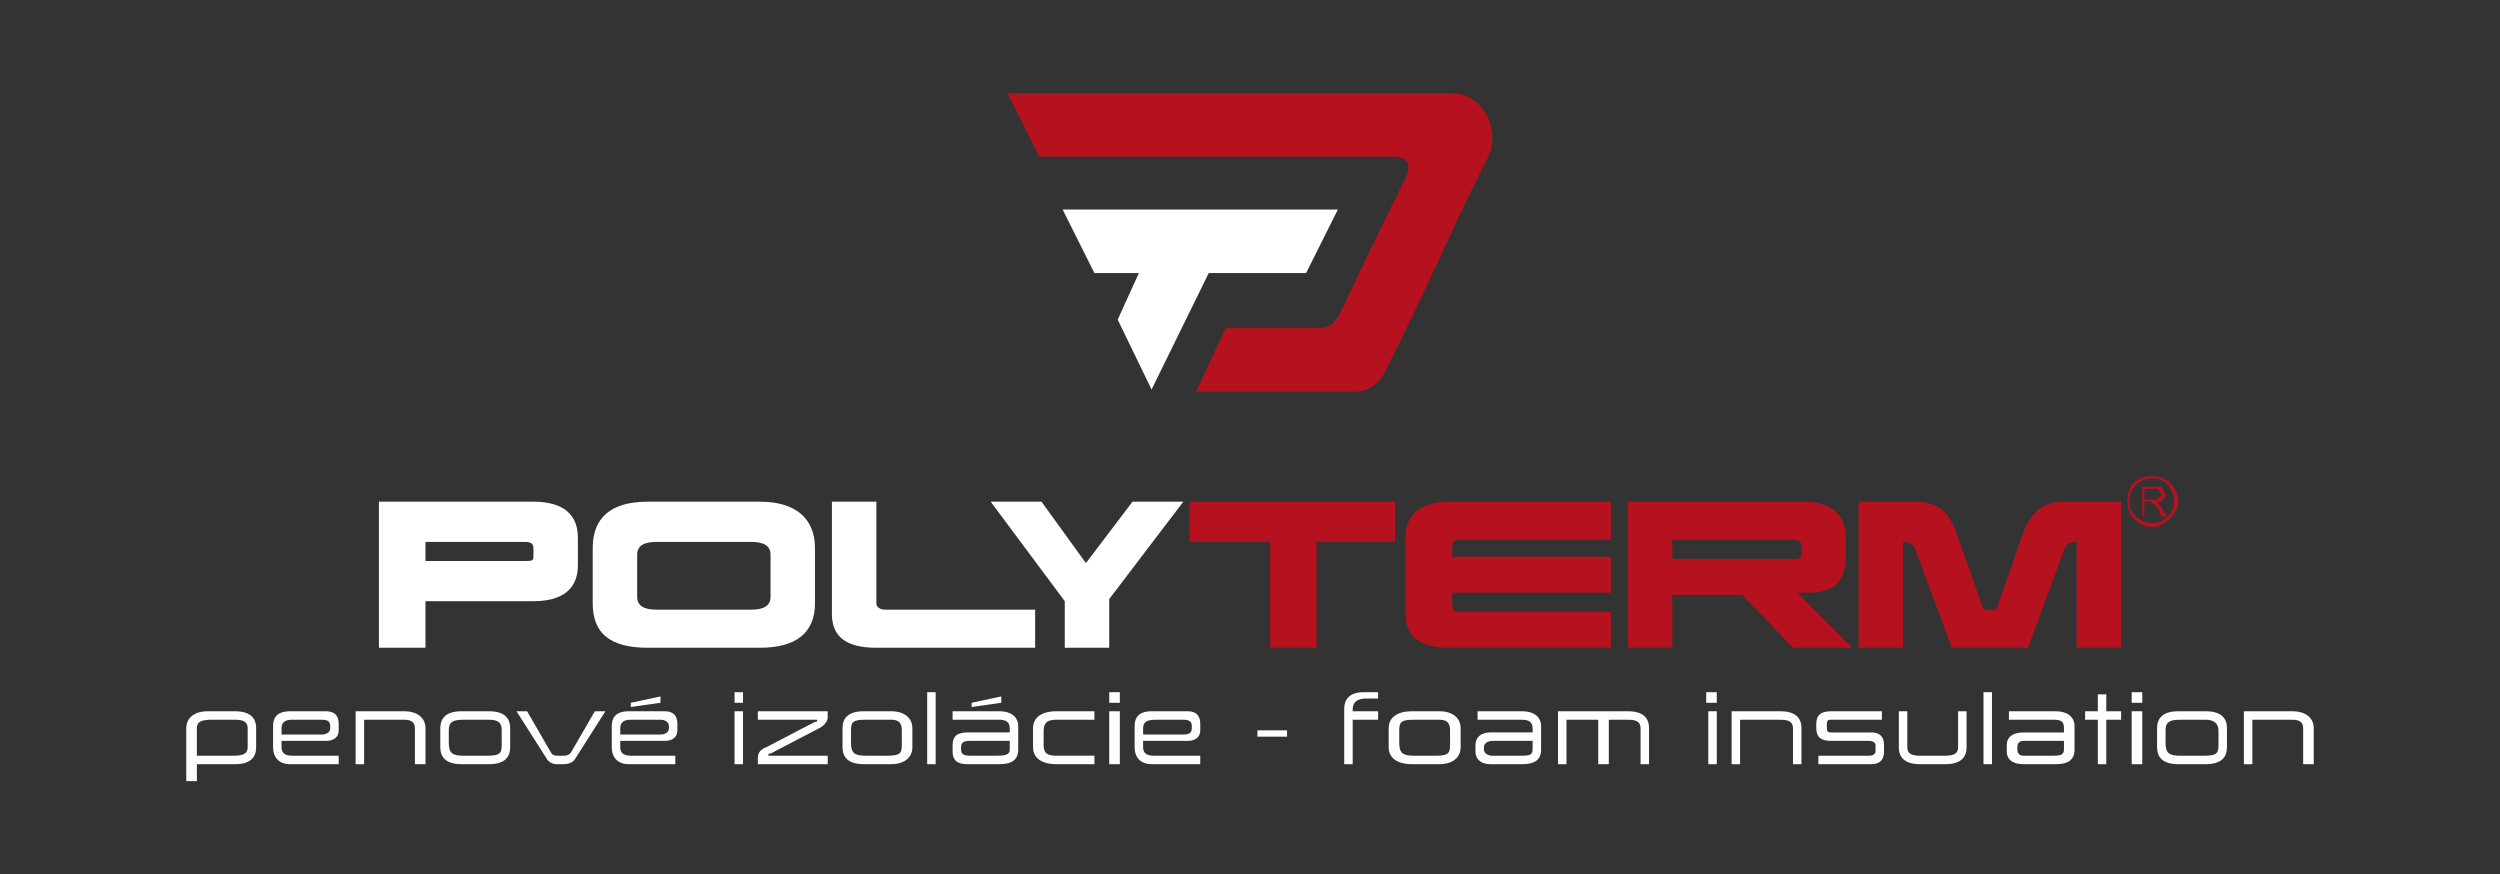
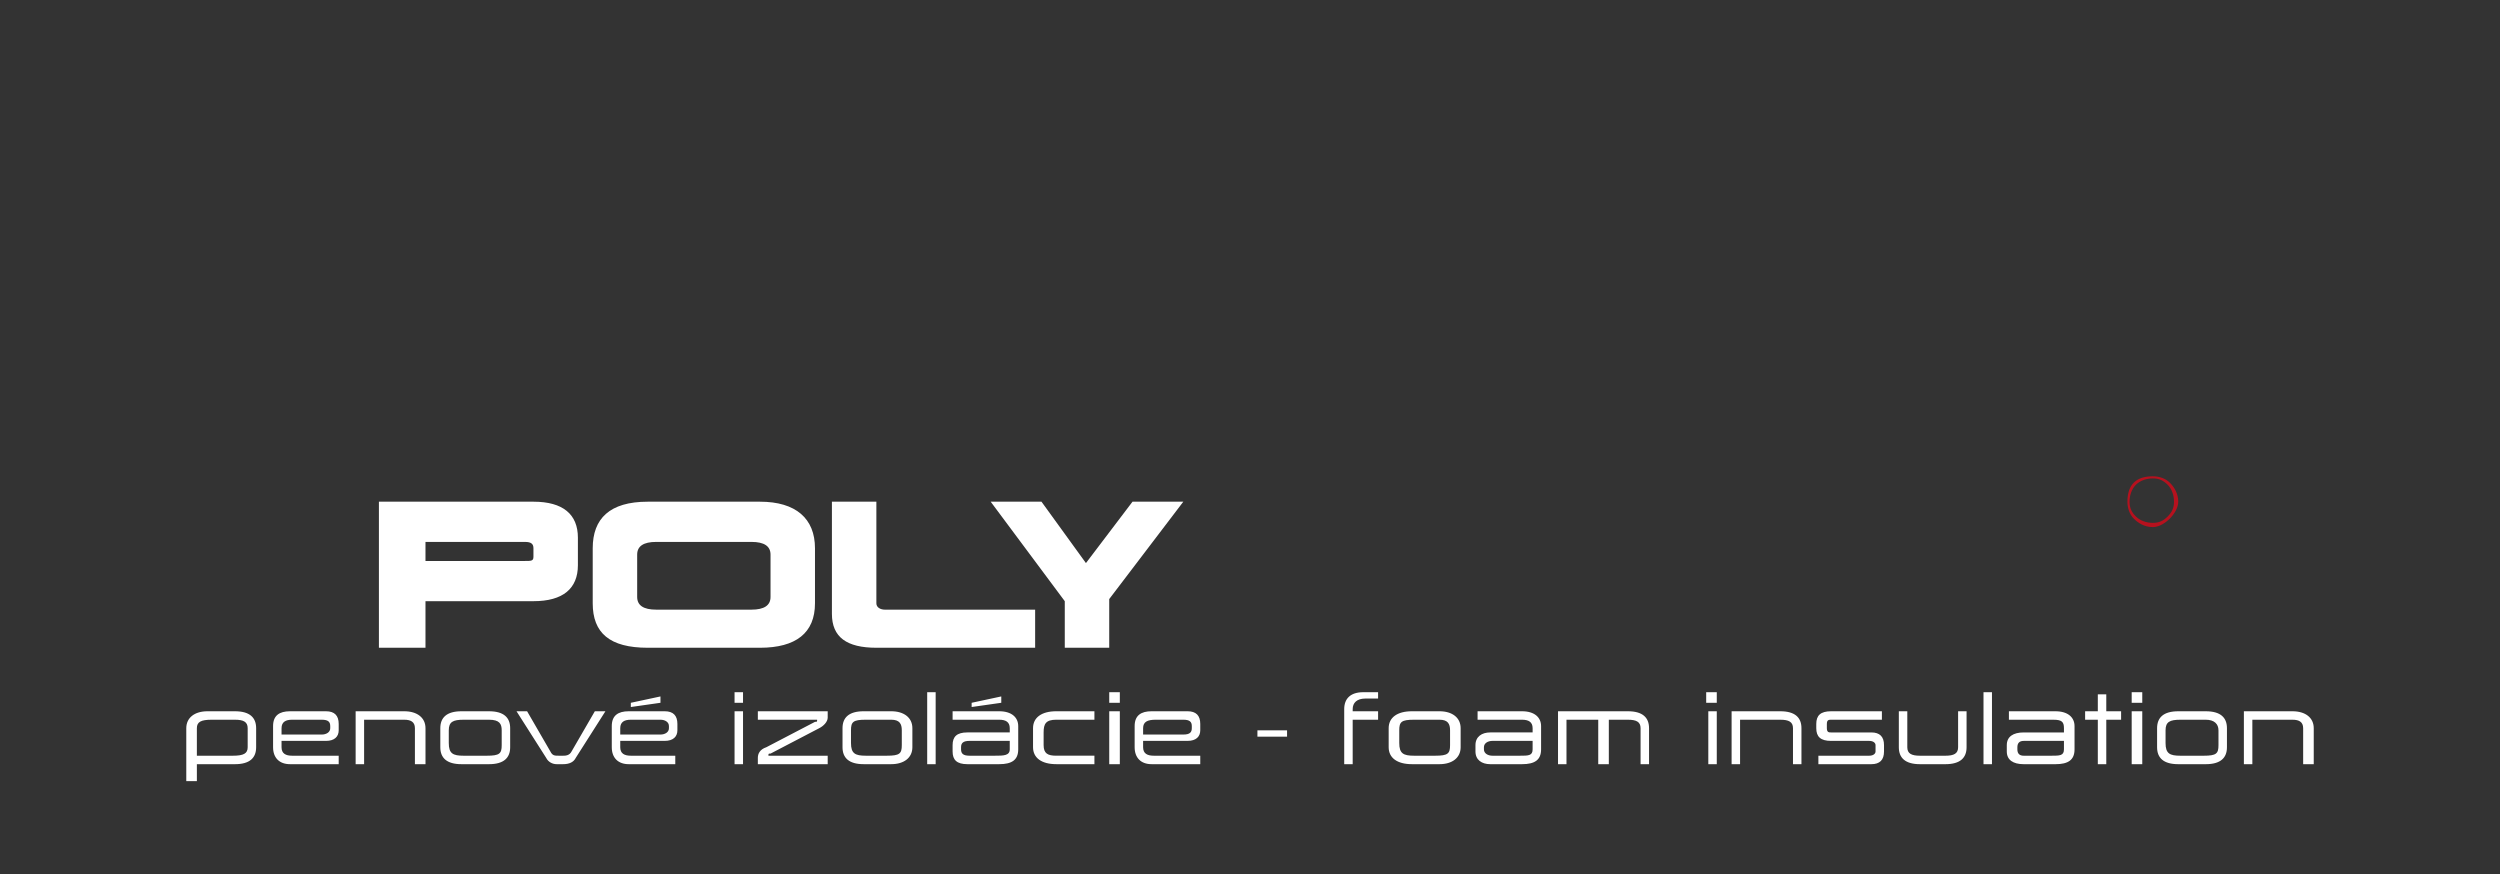
<svg xmlns="http://www.w3.org/2000/svg" xml:space="preserve" width="1181px" height="413px" version="1.1" style="shape-rendering:geometricPrecision; text-rendering:geometricPrecision; image-rendering:optimizeQuality; fill-rule:evenodd; clip-rule:evenodd" viewBox="0 0 1181 413">
  <rect x="0" y="0" width="1181" height="413" fill="#333333" stroke="none" />
  <defs>
    <style type="text/css">
   
    .fil0 {fill:none}
    .fil3 {fill:#B6111E}
    .fil4 {fill:white}
    .fil2 {fill:#B6111E;fill-rule:nonzero}
    .fil1 {fill:white;fill-rule:nonzero}
   
  </style>
  </defs>
  <g id="Layer_x0020_1">
    <rect class="fil0" width="1181" height="413" />
    <g id="_1942675122880">
      <g>
        <path class="fil1" d="M273 254c0,-11 -7,-17 -21,-17l-73 0 0 69 22 0 0 -22 51 0c14,0 21,-6 21,-17l0 -13zm-25 2c3,0 4,1 4,3l0 4c0,2 -1,2 -4,2l-47 0 0 -9 47 0zm137 3c0,-14 -9,-22 -26,-22l-53 0c-18,0 -26,8 -26,22l0 26c0,14 8,21 26,21l53 0c17,0 26,-7 26,-21l0 -26zm-30 -3c6,0 9,2 9,6l0 20c0,4 -3,6 -9,6l-45 0c-6,0 -9,-2 -9,-6l0 -20c0,-4 3,-6 9,-6l45 0zm134 32l-71 0c-2,0 -4,-1 -4,-3l0 -48 -21 0 0 53c0,11 7,16 21,16l75 0 0 -18zm70 -51l-24 0 -22 29 -21 -29 -24 0 35 47 0 22 21 0 0 -23 35 -46z" />
-         <path class="fil2" d="M659 237l-97 0 0 19 38 0 0 50 22 0 0 -50 37 0 0 -19zm102 0l-76 0c-14,0 -21,6 -21,17l0 36c0,11 7,16 21,16l76 0 0 -17 -72 0c-2,0 -3,-1 -3,-4l0 -5 75 0 0 -17 -75 0 0 -4c0,-3 1,-4 3,-4l72 0 0 -18zm111 17c0,-11 -7,-17 -20,-17l-83 0 0 69 21 0 0 -25 33 0 24 25 28 0 -26 -26 5 0c12,0 18,-5 18,-17l0 -9zm-25 1c3,0 4,1 4,3l0 4c0,1 -1,2 -3,2l-58 0 0 -9 57 0zm155 -18l-27 0c-9,0 -15,4 -19,14l-13 37 -6 0 -13 -37c-4,-10 -9,-14 -20,-14l-26 0 0 69 21 0 0 -50 1 0c2,0 4,1 5,4l17 46 36 0 17 -46c1,-3 3,-4 5,-4l1 0 0 50 21 0 0 -69z" />
      </g>
      <g>
-         <path class="fil3" d="M491 74c25,0 55,0 80,0 12,0 23,0 35,0 18,0 34,0 52,0 7,0 9,4 6,10 -11,22 -20,41 -31,64 -4,7 -6,7 -13,7l-41 0 -14 30c16,0 29,0 44,0 9,0 23,0 31,0 6,0 10,-3 13,-7 19,-37 31,-66 49,-102 8,-13 -1,-32 -16,-32 -29,0 -34,0 -63,0 -12,0 -23,0 -35,0l-112 0 15 30z" />
-         <path class="fil4" d="M557 99l-55 0 15 30 21 0 -10 22 16 33 27 -55 46 0 15 -30 -41 0 -34 0z" />
-       </g>
+         </g>
      <path class="fil1" d="M121 344c0,-5 -3,-8 -10,-8l-13 0c-6,0 -10,3 -10,8l0 25 5 0 0 -8 18 0c7,0 10,-3 10,-8l0 -9zm-10 -4c4,0 6,1 6,4l0 9c0,3 -2,4 -7,4l-17 0 0 -13c0,-3 2,-4 7,-4l11 0zm49 2c0,-4 -2,-6 -6,-6l-17 0c-5,0 -8,2 -8,7l0 10c0,5 3,8 8,8l23 0 0 -4 -22 0c-3,0 -5,-1 -5,-4l0 -3 21 0c4,0 6,-2 6,-5l0 -3zm-8 -2c3,0 4,1 4,3l0 1c0,2 -2,3 -4,3l-19 0 0 -3c0,-3 2,-4 5,-4l14 0zm49 4c0,-5 -4,-8 -10,-8l-23 0 0 25 4 0 0 -21 19 0c3,0 5,1 5,4l0 17 5 0 0 -17zm40 0c0,-5 -3,-8 -10,-8l-13 0c-7,0 -10,3 -10,8l0 9c0,5 3,8 10,8l13 0c7,0 10,-3 10,-8l0 -9zm-10 -4c5,0 6,2 6,5l0 7c0,4 -1,5 -7,5l-11 0c-5,0 -7,-1 -7,-6l0 -6c0,-4 2,-5 7,-5l12 0zm55 -4l-5 0 -11 19c-1,2 -3,2 -4,2l-2 0c-2,0 -3,0 -4,-2l-11 -19 -5 0 14 22c1,2 3,3 5,3l3 0c3,0 5,-1 6,-3l14 -22zm34 6c0,-4 -2,-6 -6,-6l-17 0c-5,0 -8,2 -8,7l0 10c0,5 3,8 8,8l22 0 0 -4 -21 0c-3,0 -5,-1 -5,-4l0 -3 21 0c4,0 6,-2 6,-5l0 -3zm-8 -2c2,0 4,1 4,3l0 1c0,2 -2,3 -4,3l-19 0 0 -3c0,-3 2,-4 5,-4l14 0zm0 -11l-14 3 0 2 14 -2 0 -3zm39 7l-4 0 0 25 4 0 0 -25zm0 -9l-4 0 0 5 4 0 0 -5zm40 9l-33 0 0 4 28 0c0,1 0,1 -1,1l-23 12c-3,1 -4,3 -4,5l0 3 33 0 0 -4 -28 0c0,-1 0,-1 1,-1l23 -12c2,-1 4,-3 4,-5l0 -3zm40 8c0,-5 -4,-8 -10,-8l-13 0c-7,0 -10,3 -10,8l0 9c0,5 3,8 10,8l13 0c6,0 10,-3 10,-8l0 -9zm-10 -4c4,0 5,2 5,5l0 7c0,4 -1,5 -7,5l-10 0c-5,0 -7,-1 -7,-6l0 -6c0,-4 1,-5 7,-5l12 0zm21 -13l-4 0 0 34 4 0 0 -34zm39 16c0,-4 -3,-7 -9,-7l-22 0 0 4 22 0c3,0 5,1 5,4l0 2 -20 0c-5,0 -7,2 -7,6l0 3c0,4 2,6 7,6l15 0c6,0 9,-2 9,-7l0 -11zm-4 7l0 4c0,3 -3,3 -7,3l-12 0c-3,0 -4,-1 -4,-3l0 -1c0,-2 1,-3 4,-3l19 0zm-4 -21l-14 3 0 2 14 -2 0 -3zm44 7l-18 0c-7,0 -11,3 -11,8l0 9c0,5 4,8 11,8l18 0 0 -4 -18 0c-4,0 -6,-1 -6,-5l0 -6c0,-4 1,-6 6,-6l18 0 0 -4zm12 0l-5 0 0 25 5 0 0 -25zm0 -9l-5 0 0 5 5 0 0 -5zm38 15c0,-4 -2,-6 -6,-6l-17 0c-5,0 -8,2 -8,7l0 10c0,5 3,8 8,8l23 0 0 -4 -22 0c-3,0 -5,-1 -5,-4l0 -3 21 0c4,0 6,-2 6,-5l0 -3zm-8 -2c3,0 4,1 4,3l0 1c0,2 -1,3 -4,3l-19 0 0 -3c0,-3 2,-4 6,-4l13 0zm49 5l-14 0 0 3 14 0 0 -3zm43 -18l-7 0c-6,0 -9,3 -9,8l0 26 4 0 0 -21 12 0 0 -4 -12 0 0 -1c0,-3 2,-5 6,-5l6 0 0 -3zm39 17c0,-5 -4,-8 -10,-8l-13 0c-7,0 -11,3 -11,8l0 9c0,5 4,8 11,8l13 0c6,0 10,-3 10,-8l0 -9zm-10 -4c4,0 5,2 5,5l0 7c0,4 -1,5 -7,5l-10 0c-5,0 -7,-1 -7,-6l0 -6c0,-4 1,-5 7,-5l12 0zm48 3c0,-4 -3,-7 -9,-7l-21 0 0 4 21 0c3,0 5,1 5,4l0 2 -20 0c-4,0 -7,2 -7,6l0 3c0,4 3,6 7,6l15 0c6,0 9,-2 9,-7l0 -11zm-4 7l0 4c0,3 -2,3 -6,3l-13 0c-2,0 -4,-1 -4,-3l0 -1c0,-2 2,-3 4,-3l19 0zm55 -6c0,-5 -3,-8 -10,-8l-33 0 0 25 4 0 0 -21 15 0 0 21 5 0 0 -21 9 0c4,0 6,1 6,4l0 17 4 0 0 -17zm32 -8l-4 0 0 25 4 0 0 -25zm0 -9l-5 0 0 5 5 0 0 -5zm40 17c0,-5 -3,-8 -10,-8l-23 0 0 25 4 0 0 -21 19 0c4,0 6,1 6,4l0 17 4 0 0 -17zm38 -8l-24 0c-5,0 -7,2 -7,6l0 2c0,4 2,6 7,6l18 0c2,0 3,1 3,2l0 3c0,1 -1,2 -3,2l-24 0 0 4 25 0c4,0 6,-2 6,-6l0 -3c0,-4 -2,-6 -6,-6l-19 0c-1,0 -2,0 -2,-2l0 -2c0,-2 1,-2 2,-2l24 0 0 -4zm40 0l-4 0 0 17c0,3 -2,4 -6,4l-12 0c-4,0 -6,-1 -6,-4l0 -17 -4 0 0 17c0,5 3,8 10,8l12 0c7,0 10,-3 10,-8l0 -17zm12 -9l-4 0 0 34 4 0 0 -34zm39 16c0,-4 -3,-7 -9,-7l-22 0 0 4 21 0c4,0 5,1 5,4l0 2 -19 0c-5,0 -8,2 -8,6l0 3c0,4 3,6 8,6l15 0c6,0 9,-2 9,-7l0 -11zm-5 7l0 4c0,3 -2,3 -6,3l-13 0c-2,0 -3,-1 -3,-3l0 -1c0,-2 1,-3 3,-3l19 0zm27 -14l-7 0 0 -8 -4 0 0 8 -6 0 0 4 6 0 0 21 4 0 0 -21 7 0 0 -4zm10 0l-5 0 0 25 5 0 0 -25zm0 -9l-5 0 0 5 5 0 0 -5zm40 17c0,-5 -3,-8 -10,-8l-13 0c-7,0 -10,3 -10,8l0 9c0,5 3,8 10,8l13 0c7,0 10,-3 10,-8l0 -9zm-10 -4c4,0 6,2 6,5l0 7c0,4 -1,5 -7,5l-11 0c-5,0 -7,-1 -7,-6l0 -6c0,-4 2,-5 7,-5l12 0zm51 4c0,-5 -4,-8 -10,-8l-23 0 0 25 4 0 0 -21 19 0c3,0 5,1 5,4l0 17 5 0 0 -17z" />
      <g>
-         <path class="fil2" d="M1012 244l0 -14 6 0c1,0 2,0 3,0 0,0 1,1 1,1 0,1 1,2 1,3 0,1 -1,1 -1,2 -1,1 -2,1 -3,1 0,1 1,1 1,1 0,0 1,1 1,2l3 4 -3 0 -1 -3c-1,-1 -1,-2 -2,-2 0,-1 0,-1 -1,-1 0,0 0,0 0,0 -1,-1 -1,-1 -2,-1l-2 0 0 7 -1 0zm1 -8l4 0c1,0 2,0 2,0 1,-1 1,-1 1,-1 1,-1 1,-1 1,-1 0,-1 -1,-2 -1,-2 0,-1 -1,-1 -2,-1l-5 0 0 5z" />
        <path class="fil2" d="M1017 247c3,0 5,-1 7,-3 2,-2 3,-4 3,-7 0,-3 -1,-6 -3,-8 -2,-2 -4,-3 -7,-3 -3,0 -6,1 -8,3 -2,2 -3,5 -3,8 0,3 1,5 3,7 2,2 5,3 8,3zm8 -2c-2,2 -5,4 -8,4 -4,0 -7,-2 -9,-4 -2,-2 -3,-5 -3,-8 0,-4 1,-7 3,-9 2,-2 5,-3 9,-3 3,0 6,1 8,3 2,2 4,5 4,9 0,3 -2,6 -4,8z" />
      </g>
    </g>
  </g>
</svg>